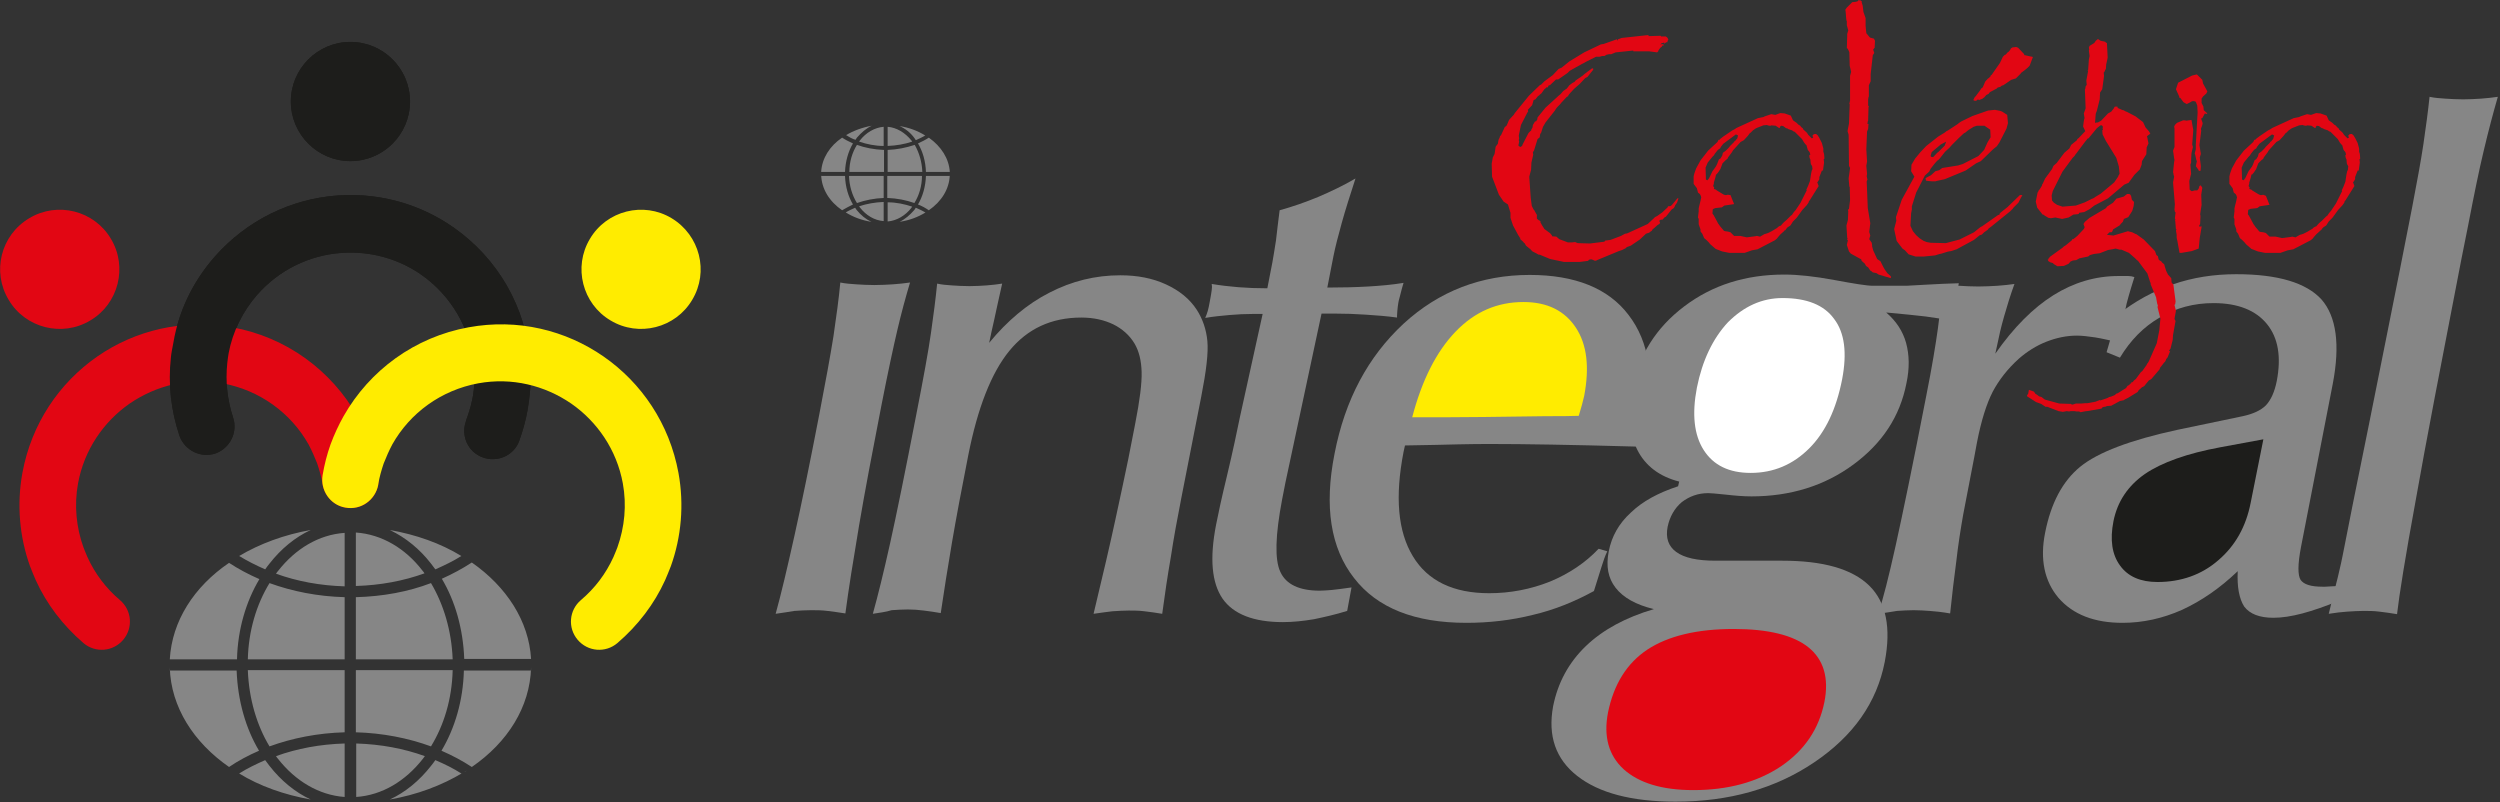
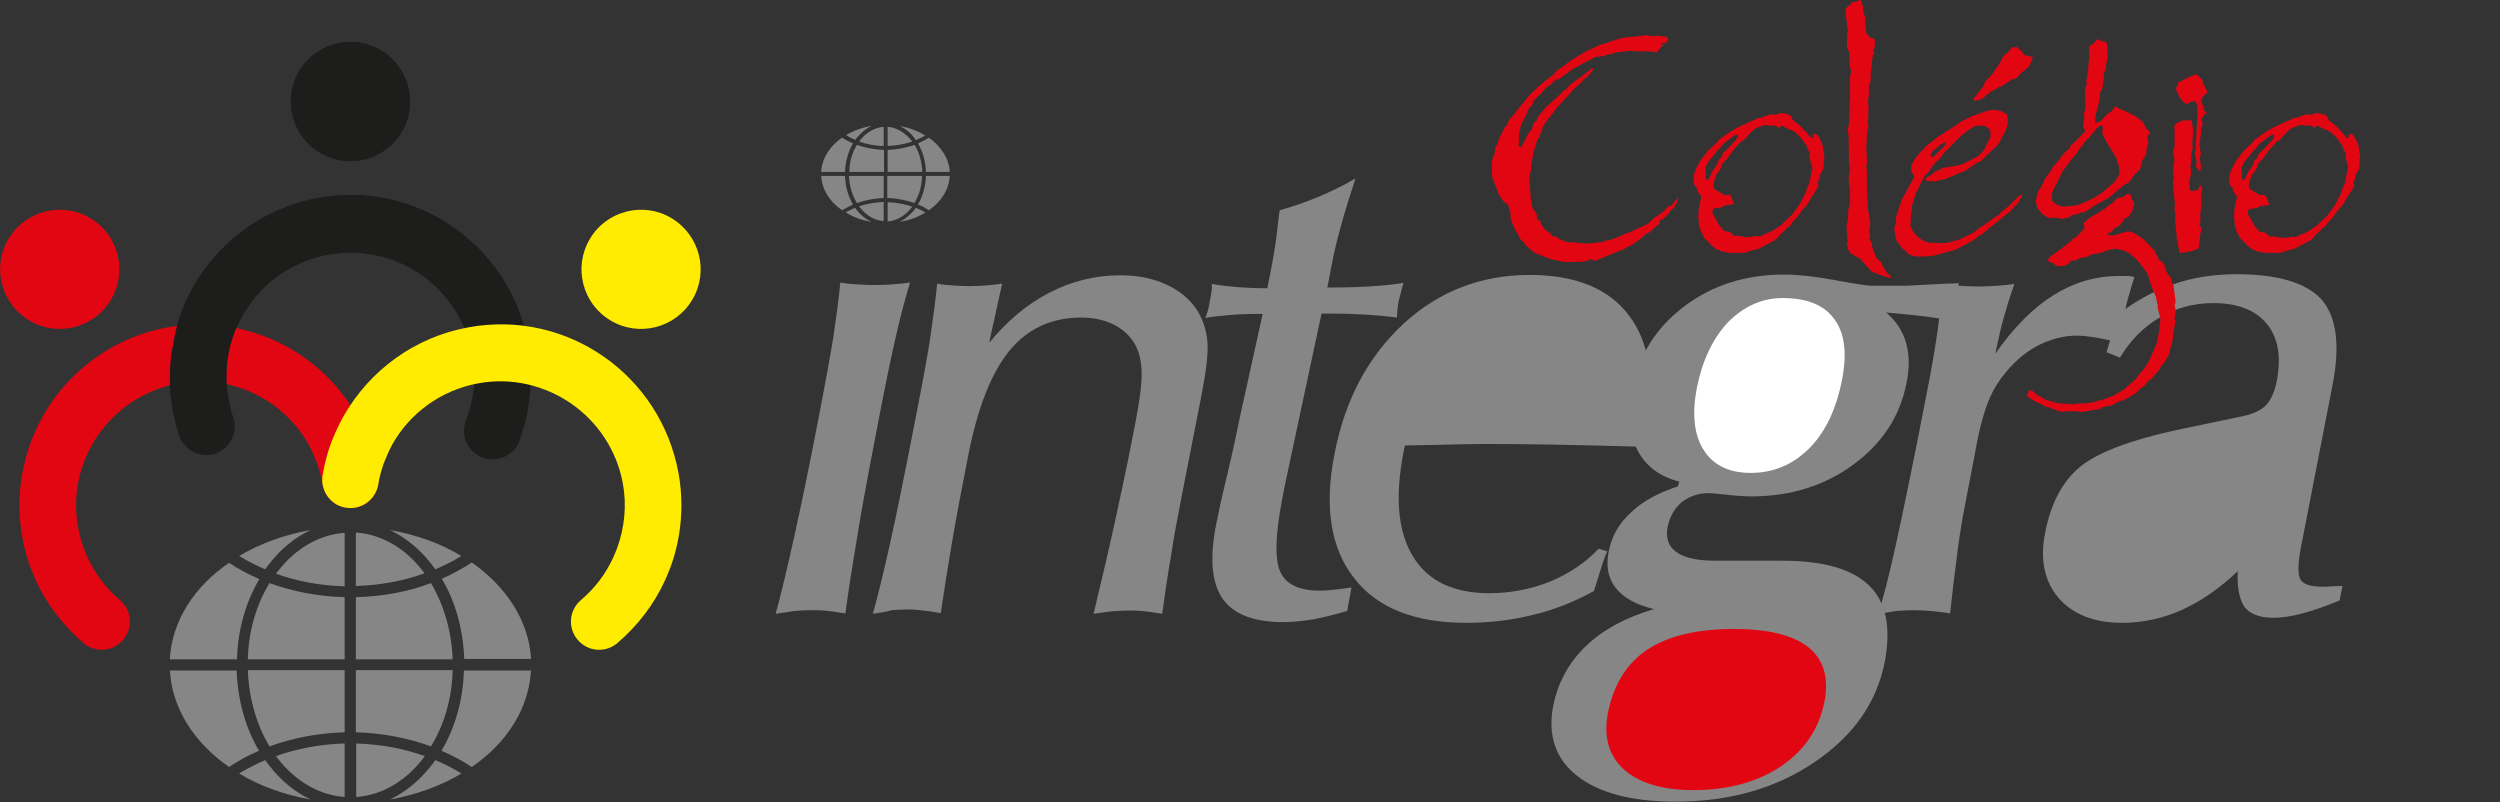
<svg xmlns="http://www.w3.org/2000/svg" width="692" height="222" viewBox="0 0 692 222" fill="none">
  <rect x="0" y="0" width="692" height="222" fill="#333333" stroke="none" />
  <g clip-path="url(#clip0_1_10)">
    <path fill-rule="evenodd" clip-rule="evenodd" d="M237.8 39.2C239.9 39.9 242.2 40.4 244.6 40.4V35.1C242.1 35.3 239.7 36.7 238 38.9C237.9 39 237.9 39.1 237.8 39.2ZM244.6 41.5C242 41.4 239.4 40.9 237.2 40.1C235.9 42.2 235.1 44.8 235.1 47.6H244.7V41.5H244.6ZM245.7 41.5V47.6H255.3C255.2 44.8 254.4 42.2 253.2 40.1C250.8 40.9 248.3 41.4 245.7 41.5ZM245.7 54.8C248.3 54.9 250.9 55.4 253.1 56.2C254.4 54.1 255.2 51.5 255.2 48.7H245.6V54.8H245.7ZM237.2 56.2C239.5 55.4 242 54.9 244.6 54.8V48.7H235C235.1 51.5 235.9 54.1 237.2 56.2ZM244.6 55.9C242.2 56 239.9 56.4 237.8 57.1C237.9 57.2 237.9 57.3 238 57.4C239.7 59.6 242 61 244.6 61.2V55.9ZM252.5 57.2C250.4 56.5 248.1 56 245.7 56V61.3C248.2 61.1 250.6 59.7 252.3 57.5C252.3 57.4 252.4 57.3 252.5 57.2ZM234.2 37.4C236.2 36.2 238.6 35.3 241.3 34.8C239.8 35.5 238.4 36.7 237.2 38.1C237.1 38.3 236.9 38.5 236.8 38.7C235.8 38.4 235 37.9 234.2 37.4ZM227.3 47.6C227.5 43.8 229.7 40.4 233.1 38.1C234 38.7 235 39.2 236.1 39.7C234.8 41.9 234 44.7 233.9 47.6H227.3ZM233.1 58.2C229.6 55.8 227.4 52.3 227.3 48.4C227.3 48.5 227.3 48.6 227.3 48.7H233.9C234 51.7 234.8 54.4 236.1 56.6C235.1 57.1 234.1 57.6 233.1 58.2ZM241.2 61.4C238.6 61 236.2 60.1 234.1 58.8C234.9 58.3 235.8 57.9 236.7 57.5C236.8 57.7 237 57.9 237.1 58.1C238.3 59.6 239.7 60.7 241.2 61.4ZM256.2 58.8C254.1 60.1 251.7 61 249 61.4C250.5 60.7 251.9 59.5 253.1 58.1C253.2 57.9 253.4 57.7 253.5 57.5C254.4 57.9 255.3 58.3 256.1 58.8H256.2ZM262.9 48.4C262.8 52.3 260.6 55.8 257.1 58.2C256.2 57.6 255.2 57 254.1 56.6C255.4 54.4 256.2 51.6 256.3 48.7H262.9C262.9 48.6 262.9 48.5 262.9 48.4ZM257.1 38.1C260.5 40.5 262.7 43.9 262.9 47.6H256.3C256.2 44.6 255.4 41.9 254.1 39.7C255.2 39.2 256.2 38.7 257.1 38.1ZM249 34.9C251.6 35.3 254 36.2 256.1 37.5C255.3 38 254.4 38.4 253.5 38.8C253.4 38.6 253.2 38.4 253.1 38.2C252 36.7 250.6 35.6 249 34.9ZM245.7 35.1V40.4C248.1 40.3 250.4 39.9 252.5 39.2C252.4 39.1 252.4 39 252.3 38.9C250.5 36.7 248.2 35.3 245.7 35.1Z" fill="#868686" />
-     <path d="M644.6 169.9C645.5 166.2 646.3 162.8 647.1 159.8C647.8 156.8 648.3 154.7 648.5 153.5C649.7 147.2 652.1 135.3 655.7 117.6C659.3 99.9 662.1 85.4 664.4 74.1L667.7 57.3C669 50.5 670.1 44.6 670.8 39.9C671.5 35.1 672.1 30.7 672.5 26.8C673.9 27.1 675.3 27.2 676.8 27.3C678.3 27.4 680 27.5 681.8 27.5C683.5 27.5 685.2 27.4 686.8 27.3C688.4 27.2 689.9 27 691.4 26.8C690.1 31.3 688.8 36.2 687.5 41.7C686.2 47.1 684.8 54 683.2 62.3L681.3 71.8C675.8 100.2 671.5 122.4 668.7 138.3C665.8 154.1 664.1 164.7 663.5 170C661.8 169.7 660.2 169.5 658.6 169.3C657.1 169.1 655.6 169.1 654.2 169.1C652.8 169.1 651.3 169.2 649.7 169.3C648.2 169.4 646.5 169.6 644.6 169.9Z" fill="#868686" />
    <path d="M619.4 158.1C614.5 162.8 609.4 166.3 604 168.8C598.6 171.2 593.1 172.4 587.5 172.4C579.7 172.4 573.8 170.1 569.8 165.5C565.9 160.9 564.6 154.8 566.1 147.4C567.7 139.3 570.9 133.2 575.8 129.2C580.7 125.2 589.7 121.8 602.6 119L620.8 115.2C623.6 114.6 625.8 113.6 627.2 112.2C628.6 110.7 629.6 108.5 630.2 105.5C631.5 98.8 630.6 93.5 627.5 89.7C624.4 85.9 619.5 83.9 612.7 83.9C607.3 83.9 602.3 85.2 597.8 87.9C593.3 90.5 589.7 94.2 586.8 99L583.1 97.5L586.1 87.2C590.9 83.4 596 80.6 601.5 78.7C607 76.8 612.8 75.9 619 75.9C630.6 75.9 638.4 78.3 642.6 82.9C646.7 87.6 647.8 95.4 645.7 106.3L636.9 151.5C636 156.2 636 159.2 636.8 160.5C637.7 161.8 639.7 162.4 642.9 162.4C643 162.4 643.2 162.4 643.6 162.4C645.3 162.3 646.9 162.2 648.4 162.2L647.6 166.2C643.8 167.8 640.3 169 637.3 169.8C634.3 170.6 631.6 171 629.3 171C625.5 171 622.8 170 621.2 167.9C619.8 165.7 619.2 162.5 619.4 158.1Z" fill="#868686" />
    <path d="M519.9 169.9C521.2 165.9 522.8 159.7 524.7 151.1C526.6 142.5 529.5 128.6 533.2 109.5C534.8 101.5 535.8 95.3 536.4 91C537 86.6 537.4 82.5 537.6 78.6C539.1 78.9 540.7 79 542.3 79.1C543.9 79.2 545.7 79.3 547.6 79.3C549.5 79.3 551.2 79.2 552.9 79.1C554.6 79 556.1 78.8 557.6 78.6C556.4 81.9 555.5 84.9 554.7 87.7C553.9 90.5 553.3 93.1 552.8 95.6L552.3 97.9C557.4 90.6 562.8 85.2 568.4 81.7C574 78.2 580 76.4 586.4 76.4C587.6 76.4 588.5 76.4 589.1 76.4C589.7 76.4 590.2 76.5 590.8 76.7C590.1 78.9 589.6 80.6 589.2 82C588.8 83.3 588.5 84.6 588.3 85.7C587.9 87.6 587.6 90.5 587.3 94.5V95C584.4 94.3 581.9 93.7 580 93.4C578 93.1 576.3 92.9 574.9 92.9C572 92.9 569.2 93.5 566.4 94.6C563.6 95.7 561.1 97.3 558.8 99.3C555.7 102.1 553.3 105.2 551.6 108.4C549.9 111.7 548.4 116.4 547.2 122.6L546.5 126.4L543.4 142.5C542.7 146.5 542 150.9 541.5 155.4C540.9 160 540.3 164.8 539.8 169.8C537.5 169.4 535.6 169.2 534.1 169.1C532.6 169 531.1 168.9 529.7 168.9C528.2 168.9 526.7 169 525.1 169.1C523.5 169.4 521.8 169.6 519.9 169.9Z" fill="#868686" />
    <path d="M457.8 168.6C452.8 167.4 449.3 165.4 447.2 162.7C445.1 160 444.5 156.7 445.3 152.6C446.1 148.5 448.1 144.9 451.4 141.9C454.6 138.8 459 136.4 464.5 134.6L464.8 133.3C459.3 131.9 455.4 128.9 453.2 124.5C451 120.1 450.5 114.4 451.8 107.7C453.6 98.3 458.4 90.7 466.2 84.8C474 78.9 483.2 76 493.9 76C497.7 76 502.3 76.5 507.7 77.5C513.1 78.5 516.7 79.1 518.4 79.1H527.7C528.1 79.1 529.9 79 533.1 78.8C536.3 78.6 539.3 78.5 542.2 78.4L540.2 88.7C538 88.3 535.6 88 533 87.6C530.3 87.3 526.7 86.9 522.1 86.5C524.9 88.9 526.7 91.7 527.6 94.9C528.5 98.2 528.6 101.9 527.7 106.1C525.9 115.3 521 122.7 513 128.6C505 134.5 495.5 137.4 484.8 137.4C482.6 137.4 480.2 137.2 477.6 136.9C474.9 136.6 473.3 136.5 472.8 136.5C470 136.5 467.6 137.4 465.5 139C463.5 140.7 462.2 143 461.6 145.8C461 148.9 461.8 151.2 464 152.8C466.2 154.4 469.8 155.2 474.8 155.2H493.3C504.7 155.2 512.7 157.5 517.4 162.1C522.1 166.7 523.5 173.8 521.7 183.2C519.5 194.5 513 203.7 502.2 211C491.4 218.3 478.6 221.9 463.8 221.9C451.7 221.9 442.6 219.5 436.6 214.8C430.6 210.1 428.4 203.7 429.9 195.5C431.2 189 434.2 183.4 439 178.8C443.7 174.3 450 170.9 457.8 168.6Z" fill="#868686" />
    <path d="M445.1 197.2C443.8 203.9 445.3 209.1 449.4 212.9C453.6 216.7 460 218.7 468.7 218.7C478.3 218.7 486.4 216.5 493 212.1C499.6 207.6 503.5 201.7 505 194.3C506.3 187.7 504.8 182.6 500.6 179.2C496.4 175.8 489.4 174.1 479.9 174.1C469.8 174.1 461.8 176 456 179.8C450.3 183.6 446.7 189.4 445.1 197.2Z" fill="#E20613" />
    <path d="M388.9 123.3L388.5 125.1C386.1 137.5 386.9 147.1 391.1 154C395.2 160.8 402.3 164.2 412.2 164.2C418.1 164.2 423.7 163.1 429 161C434.3 158.8 438.8 155.8 442.5 151.9L444.9 152.6C444.3 153.8 443.8 155.3 443.3 156.9C442.8 158.5 442.1 160.8 441.2 163.6C435.9 166.5 430.3 168.8 424.3 170.2C418.3 171.7 412.2 172.4 405.9 172.4C391.6 172.4 381.2 168.3 374.8 160C368.3 151.7 366.5 140.2 369.4 125.6C372.3 110.6 378.7 98.7 388.5 89.6C398.3 80.6 410 76.1 423.4 76.1C436 76.1 445.2 79.8 450.8 87.2C456.5 94.6 458.1 104.8 455.5 117.9C455.2 119.5 454.9 120.6 454.8 121.4C454.6 122.2 454.4 122.9 454.2 123.6H452.4C434.6 123.1 421.6 122.9 413.2 122.9C410.2 122.9 407 122.9 403.5 123C400 123.1 395.2 123.2 388.9 123.3Z" fill="#868686" />
-     <path d="M390.9 115.5H400.1C405.1 115.5 414.3 115.4 427.9 115.2C431.8 115.2 434.8 115.2 437 115.1C437.3 114 437.6 113 437.9 112C438.1 111.1 438.3 110.3 438.5 109.6C440 101.7 439.3 95.4 436.2 90.7C433.1 86 428.3 83.6 421.7 83.6C414.4 83.6 408.2 86.3 402.9 91.8C397.6 97.3 393.6 105.2 390.9 115.5Z" fill="#FFEC00" />
    <path d="M349.5 86.9H346.8C344.7 86.9 342.5 87 340.3 87.2C338.1 87.4 335.9 87.6 333.6 88C333.9 87.4 334.1 86.7 334.3 86.1C334.5 85.4 334.7 84.5 334.9 83.3C335.2 81.9 335.3 80.9 335.4 80.3C335.5 79.7 335.5 79.1 335.4 78.6C337.8 79 340.3 79.3 342.8 79.5C345.3 79.7 348 79.8 350.8 79.8L352.2 72.6C352.5 71 352.8 69 353.2 66.5C353.5 64 353.8 61.2 354.2 58.2C357.8 57.2 361.3 56 364.9 54.5C368.4 53 371.8 51.4 375.2 49.4C373.7 54 372.4 58.1 371.4 61.7C370.4 65.3 369.6 68.4 369.1 70.9L367.4 79.6C371.5 79.6 375.3 79.5 378.8 79.3C382.2 79.1 385.5 78.8 388.5 78.3C388.1 79.5 387.9 80.5 387.7 81.2C387.5 81.9 387.4 82.5 387.2 83.1C387 84 386.8 85.4 386.7 87.3C386.7 87.6 386.7 87.8 386.7 87.9C383.9 87.5 381 87.3 378.1 87.1C375.2 86.9 372.3 86.8 369.3 86.8H365.8L355.8 133.6L354.9 138.2C353 148.2 352.8 154.9 354.4 158.3C356 161.8 359.7 163.5 365.3 163.5C366.3 163.5 367.4 163.4 368.7 163.3C370 163.2 371.8 162.9 374.1 162.6L372.9 169.1C369.7 170.1 366.6 170.8 363.7 171.4C360.7 171.9 357.9 172.2 355.1 172.2C347 172.2 341.4 170 338.4 165.7C335.4 161.3 334.8 154.6 336.6 145.3C337.1 142.7 338.1 138 339.7 131.4C341.3 124.7 342.4 119.4 343.2 115.5L349.5 86.9Z" fill="#868686" />
    <path d="M241.6 169.9C243 164.9 244.6 158.4 246.4 150.3C248.2 142.2 250.6 130.4 253.6 114.9C255.6 104.7 257 97.1 257.7 92.1C258.4 87.2 259 82.6 259.4 78.5C260.7 78.8 262 78.9 263.5 79C265 79.1 266.6 79.2 268.4 79.2C270 79.2 271.6 79.1 273.1 79C274.6 78.9 276.1 78.7 277.4 78.5C276.4 82.9 275.7 86.2 275.2 88.5C274.7 90.7 274.2 92.9 273.8 94.9C278.8 88.8 284.4 84.1 290.5 81C296.7 77.8 303.2 76.2 310.1 76.2C314.8 76.2 319 77 322.7 78.7C326.4 80.4 329.3 82.7 331.3 85.8C332.9 88.3 333.9 91.2 334.2 94.4C334.5 97.6 333.9 102.7 332.5 109.8L327 137.8C325.9 143.4 324.9 148.8 324.1 154.1C323.2 159.3 322.4 164.6 321.7 169.9C320 169.6 318.4 169.4 316.8 169.2C315.3 169 313.8 169 312.4 169C311 169 309.5 169.1 307.9 169.2C306.4 169.4 304.6 169.6 302.7 169.9C305.3 159.1 307.3 150.5 308.7 144C310.1 137.6 311.3 131.9 312.3 127.1L314.2 117.4C315.5 110.8 316.1 106 316 102.9C315.9 99.8 315.3 97.3 314.1 95.2C312.7 92.8 310.6 91 308.2 89.8C305.7 88.6 302.8 87.9 299.3 87.9C291 87.9 284.4 91 279.4 97.1C274.4 103.2 270.6 112.9 268 126.1C266.2 135.2 264.7 143.2 263.5 150.2C262.3 157.2 261.3 163.7 260.4 169.7C258.8 169.4 257.2 169.2 255.7 169C254.2 168.8 252.7 168.7 251.3 168.7C249.8 168.7 248.3 168.8 246.8 168.9C245.2 169.4 243.5 169.6 241.6 169.9Z" fill="#868686" />
    <path d="M214.7 169.9C216.2 164.5 217.9 157.3 219.9 148.3C221.9 139.3 224.2 128.1 226.8 114.6C228.5 105.8 229.8 98.7 230.7 93.1C231.5 87.6 232.2 82.6 232.6 78.2C234 78.5 235.5 78.6 237 78.7C238.5 78.8 240.2 78.9 242 78.9C243.8 78.9 245.5 78.8 247.2 78.7C248.8 78.6 250.4 78.4 251.9 78.2C250.7 82.2 249.5 86.6 248.4 91.3C247.3 96 245.8 102.9 244 112.1C241.5 124.9 239.4 136 237.8 145.4C236.2 154.9 234.9 163 234 169.8C232.2 169.5 230.6 169.3 229 169.1C227.5 168.9 225.9 168.9 224.5 168.9C223 168.9 221.5 169 219.9 169.1C218.3 169.4 216.6 169.6 214.7 169.9Z" fill="#868686" />
-     <path d="M626.5 121.6L614.6 123.8C605.4 125.5 598.4 128 593.7 131.2C589 134.5 586.1 138.8 585 144.3C584 149.4 584.6 153.5 586.8 156.5C589 159.6 592.5 161.1 597.2 161.1C603.7 161.1 609.4 159.1 614 155.1C618.7 151.1 621.7 145.8 623 139.1L626.5 121.6Z" fill="#1D1D1B" />
    <path d="M469.7 107.3C468.3 114.6 468.9 120.4 471.6 124.6C474.3 128.8 478.6 130.9 484.6 130.9C490.9 130.9 496.3 128.6 500.8 124.1C505.3 119.6 508.3 113.2 509.9 105C511.3 97.7 510.6 92.1 507.7 88.3C504.9 84.4 500.1 82.5 493.4 82.5C487.7 82.5 482.7 84.8 478.3 89.2C474.1 93.7 471.2 99.8 469.7 107.3Z" fill="white" />
    <path d="M143.7 122.1C142.2 126.1 137.7 128.1 133.6 126.6C129.5 125.1 127.5 120.6 129 116.5V116.4C129.7 114.5 130.3 112.6 130.7 110.7C131.1 108.8 131.3 106.8 131.3 104.9C131.5 94.9 127.3 85.1 119.5 78.3C112.4 72.1 103.4 69.4 94.6 70C85.8 70.6 77.3 74.6 71.1 81.7C67.1 86.3 64.4 91.9 63.3 97.7C63.2 98.4 63 99.4 62.9 100.6C62.4 105.6 62.9 110.6 64.5 115.5C65.9 119.6 63.7 124 59.7 125.5C55.6 126.9 51.2 124.7 49.7 120.7C47.3 113.6 46.5 106.2 47.3 99C47.4 97.8 47.7 96.4 48 94.8C49.5 86 53.4 78 59.3 71.2C68.4 60.8 80.8 55 93.5 54.1C106.3 53.2 119.4 57.2 129.8 66.3C141.2 76.2 147.3 90.6 146.9 105.2C146.8 108 146.5 110.9 146 113.7C145.5 116.5 144.7 119.3 143.7 122.1Z" fill="#1D1D1B" />
    <path fill-rule="evenodd" clip-rule="evenodd" d="M97 11.6C106.1 11.6 113.5 19 113.5 28.1C113.5 37.2 106.1 44.6 97 44.6C87.9 44.6 80.5 37.2 80.5 28.1C80.5 19 87.9 11.6 97 11.6Z" fill="#1D1D1B" />
    <path d="M104.7 131.5C105.4 135.7 102.6 139.8 98.4 140.5C94.1 141.3 90.1 138.4 89.3 134.2V134.1C89 132.1 88.4 130.1 87.8 128.3C87.1 126.5 86.3 124.7 85.4 123C80.5 114.3 71.9 108 61.6 106.1C52.3 104.4 43.2 106.7 35.9 111.7C28.7 116.7 23.3 124.5 21.6 133.8C20.5 139.8 21.1 146 23.1 151.5C23.4 152.2 23.7 153.1 24.2 154.2C26.3 158.8 29.3 162.8 33.2 166.1C36.5 168.9 36.9 173.8 34.1 177.1C31.3 180.4 26.4 180.8 23.1 178C17.4 173.1 12.9 167.2 9.9 160.6C9.4 159.5 8.9 158.2 8.3 156.7C5.4 148.6 4.6 139.7 6.2 130.9C8.7 117.3 16.4 106 26.9 98.7C37.4 91.4 50.7 88.2 64.3 90.6C79.2 93.3 91.7 102.5 98.9 115.2C100.3 117.7 101.5 120.3 102.5 123C103.5 125.8 104.2 128.6 104.7 131.5Z" fill="#E20613" />
    <path fill-rule="evenodd" clip-rule="evenodd" d="M8.1 60.4C15.9 55.7 26.1 58.3 30.7 66.1C35.4 73.9 32.8 84.1 25 88.7C17.2 93.4 7 90.8 2.4 83C-2.3 75.2 0.2 65.1 8.1 60.4Z" fill="#E20613" />
    <path fill-rule="evenodd" clip-rule="evenodd" d="M76.4 158.8C82.2 160.9 88.6 162.1 95.4 162.3V147.5C88.2 148 81.8 151.9 77 158C76.8 158.2 76.6 158.5 76.4 158.8ZM95.4 165.3C88 165.1 80.9 163.7 74.6 161.4C71 167.3 68.8 174.5 68.6 182.5H95.4V165.3ZM98.5 165.3V182.5H125.3C125 174.6 122.8 167.3 119.3 161.4C113 163.8 106 165.1 98.5 165.3ZM98.5 202.7C105.9 202.9 113 204.3 119.3 206.6C122.9 200.7 125.1 193.5 125.3 185.5H98.5V202.7ZM74.6 206.6C80.9 204.3 88 202.9 95.4 202.7V185.5H68.6C68.9 193.5 71.1 200.8 74.6 206.6ZM95.4 205.8C88.6 206 82.2 207.2 76.4 209.3C76.6 209.6 76.8 209.9 77 210.1C81.8 216.2 88.3 220.1 95.4 220.6V205.8ZM117.6 209.3C111.8 207.2 105.4 206 98.6 205.8V220.6C105.8 220.1 112.2 216.2 117 210.1C117.2 209.8 117.4 209.6 117.6 209.3ZM66.2 153.9C71.9 150.5 78.7 148 86 146.7C81.7 148.7 77.8 151.9 74.6 156C74.2 156.5 73.8 157 73.4 157.6C70.9 156.5 68.5 155.3 66.2 153.9ZM47 182.5C47.6 171.9 53.7 162.4 63.4 155.8C66 157.5 68.8 159 71.8 160.3C68.1 166.5 65.8 174.2 65.6 182.5H47ZM47 183.2C47 182.9 47 182.7 47 182.4C47 182.7 47 183 47 183.2ZM63.4 212.3C53.6 205.5 47.3 195.7 47 184.8C47 185.1 47 185.3 47 185.6H65.5C65.8 193.9 68 201.6 71.7 207.8C68.7 209.1 65.9 210.6 63.4 212.3ZM86 221.3C78.7 220 71.9 217.6 66.2 214.1C68.4 212.7 70.9 211.5 73.4 210.4C73.8 210.9 74.2 211.5 74.6 212C77.8 216.1 81.7 219.3 86 221.3ZM128.1 213.9C122.3 217.4 115.4 220 107.9 221.3C112.2 219.3 116.1 216.1 119.3 212C119.7 211.5 120.1 211 120.5 210.4C123.1 211.5 125.5 212.7 127.7 214.1L128.1 213.9ZM129.2 213.3C129 213.4 128.8 213.6 128.5 213.7C128.7 213.6 128.9 213.4 129.2 213.3ZM147 184.8C146.7 195.7 140.5 205.5 130.6 212.3C128 210.6 125.2 209.1 122.2 207.8C125.9 201.6 128.2 193.9 128.4 185.6H147C147 185.3 147 185.1 147 184.8ZM147 182.5C147 182.8 147 183 147 183.3C147 183 147 182.7 147 182.5ZM130.6 155.7C140.2 162.4 146.4 171.9 147 182.4H128.5C128.2 174.1 126 166.4 122.3 160.2C125.2 158.9 128 157.4 130.6 155.7ZM107.9 146.7C115.2 148 122 150.4 127.7 153.9C125.5 155.3 123 156.5 120.5 157.6C120.1 157.1 119.7 156.5 119.3 156C116.2 152 112.3 148.8 107.9 146.7ZM98.5 147.4V162.2C105.3 162 111.7 160.8 117.5 158.7C117.3 158.4 117.1 158.1 116.9 157.9C112.2 151.8 105.7 147.9 98.5 147.4Z" fill="#868686" />
    <path d="M143.7 122.1C142.2 126.1 137.7 128.1 133.6 126.6C129.5 125.1 127.5 120.6 129 116.5V116.4C129.7 114.5 130.3 112.6 130.7 110.7C131.1 108.8 131.3 106.8 131.3 104.9C131.5 94.9 127.3 85.1 119.5 78.3C112.4 72.1 103.4 69.4 94.6 70C85.8 70.6 77.3 74.6 71.1 81.7C67.1 86.3 64.4 91.9 63.3 97.7C63.2 98.4 63 99.4 62.9 100.6C62.4 105.6 62.9 110.6 64.5 115.5C65.9 119.6 63.7 124 59.7 125.5C55.6 126.9 51.2 124.7 49.7 120.7C47.3 113.6 46.5 106.2 47.3 99C47.4 97.8 47.7 96.4 48 94.8C49.5 86 53.4 78 59.3 71.2C68.4 60.8 80.8 55 93.5 54.1C106.3 53.2 119.4 57.2 129.8 66.3C141.2 76.2 147.3 90.6 146.9 105.2C146.8 108 146.5 110.9 146 113.7C145.5 116.5 144.7 119.3 143.7 122.1Z" fill="#1D1D1B" />
    <path fill-rule="evenodd" clip-rule="evenodd" d="M97 11.6C106.1 11.6 113.5 19 113.5 28.1C113.5 37.2 106.1 44.6 97 44.6C87.9 44.6 80.5 37.2 80.5 28.1C80.5 19 87.9 11.6 97 11.6Z" fill="#1D1D1B" />
    <path d="M89.3 131.5C88.6 135.7 91.4 139.8 95.6 140.5C99.9 141.3 103.9 138.4 104.7 134.2V134.1C105 132.1 105.6 130.1 106.2 128.3C106.9 126.5 107.7 124.7 108.6 123C113.5 114.3 122.1 108 132.4 106.1C141.7 104.4 150.8 106.7 158.1 111.7C165.3 116.7 170.7 124.5 172.4 133.8C173.5 139.8 172.9 145.9 170.9 151.5C170.6 152.2 170.3 153.1 169.8 154.2C167.7 158.8 164.7 162.8 160.8 166.1C157.5 168.9 157.1 173.8 159.9 177.1C162.7 180.4 167.6 180.8 170.9 178C176.6 173.1 181.1 167.2 184.1 160.6C184.6 159.5 185.1 158.2 185.7 156.7C188.6 148.6 189.4 139.7 187.8 130.9C185.3 117.3 177.6 106 167.1 98.7C156.6 91.4 143.3 88.1 129.7 90.6C114.8 93.3 102.3 102.5 95.1 115.2C93.7 117.7 92.5 120.3 91.5 123C90.5 125.8 89.8 128.6 89.3 131.5Z" fill="#FFEC00" />
    <path fill-rule="evenodd" clip-rule="evenodd" d="M185.9 60.4C178.1 55.7 167.9 58.3 163.3 66.1C158.6 73.9 161.2 84.1 169 88.7C176.8 93.4 187 90.8 191.6 83C196.3 75.2 193.7 65.1 185.9 60.4Z" fill="#FFEC00" />
    <path d="M652.6 47.2L651.9 49V49.6L651.6 50.1L651.4 50.4H651.3L651.7 51.5L649.2 55.5L649 55.7L648.9 56.1L648.4 56.8L647.2 58.1L645.9 59.9L645.6 60.3L644.6 61.3L643.9 62.4L643 63L642.4 63.8H642.2L642.1 64L641.1 64.9L640.4 65.7L640.2 66L639.6 66.5L634.8 69L633.2 69.3L631.2 70H627L625 69.6L623.2 68.9L621.7 67.6L621.3 67.1L620.6 66.4L620 65.9L619.5 64.7L619.1 64.2L619 64V63.5L618.5 62.1V60.6L618.3 60.2L618.5 58.5V57.7L618.6 57.2L619 55.6L619.2 54.6L619 54L618.8 53.7L618.3 53.3L618 52.1L617.1 50.9V48.8L617.3 48L617.4 47.7L617.8 46.6L619 44.4L621.1 41.7L623.7 39.3L624 38.7H624.3L624.4 38.5L625.3 37.8L627.8 36.1L628.4 35.8L629 35.4L634.9 32.7L636.4 32.4L636.8 32.2L637.7 31.9L638.6 31.6L639.7 31.8L641.1 31.3L642.3 31.4L644 32L644.6 33.3L645.6 34L646.1 34.5L646.6 34.8L646.9 35.2L647.3 35.5L647.5 35.9L648.2 36.5L648.5 36.8L648.8 37.3L649.8 38.3L650.2 38.1L650 37.6L650.1 37.4L650.3 37.2L650.6 37.1H651L651.4 37.4L651.9 38.2L652.6 39.6L653 41.1V42L653.2 42.6L653.3 43.9L653.1 44.1L653.2 45L652.9 47.2H652.6ZM649.2 42.9L649.4 42.8L649.2 42.1L648.7 41.5L648.3 40.1H648.2L647.7 39.5L647.1 38.5L645.1 36.5L644.6 36.3L644.4 36.1L643.2 35.7L643 35.5H642.7L641.9 34.9L641.3 34.8L641 35.1V35.4H640.7L639.8 34.8L638.6 34.7L638.4 34.8H638.1L637.6 34.7L637.4 34.6L636.4 34.7L634.6 35.4L634.2 35.6L633.8 35.9L633.6 36L633.5 36.1L632.8 36.8H632.7L632.1 37.6L631 38.8L630.1 39.3L628.1 41.5L627.8 41.9V42L626.6 43.6L626.5 43.9L626.3 44.1L626.1 44.2L625.1 45.2L624.5 46.8L623.9 47.7L623.4 48.3H623.2L623 49.2L622.6 50.5V50.8L622.4 51.5L622.7 51.9L622.6 52.3L623.2 52.5L623.4 52.7L625.2 53.8L625.7 54H625.8H626.1L626.4 53.9L627.2 54.2L628.2 56.7L625.5 57.1L624.8 57.6L623 57.8L622.3 58.1L622.2 59.3L622.5 59.7L623 60.6L623.8 62.1L624.1 62.5L624.3 62.8L625.4 64.1L625.7 64.2L626.5 64.3L627.2 64.5L628.2 65.5H629.9L631.7 65.9L634 65.6L634.5 65.5L635.4 65.7L636.6 65L637 64.9L637.6 64.7L638.2 64.4L638.6 64.2L639.1 63.9L640.1 63.3L640.4 63L640.9 62.7H641.1L641.7 62L642 61.7L642.7 61.1L643.3 60.5L643.9 59.9L644.2 59.7L644.6 59.1L645 58.6L645.2 58.4L646.6 56.3L648.3 52.9L648.2 52.7L648.7 51.6L649.2 50.3L649.5 48.3L649.7 47.4L649.9 47L650 46L649.7 45.5L649.6 45.2L649.5 44.1L649.3 43.7L649.2 43.1V42.9ZM629.4 37.8L629.5 37.5L628.9 37.2L625.4 39.8L624.7 40.7L624.6 41L623.9 41.5L623.1 42.5L622.8 43L622.6 43.2L622.4 43.4L621.1 45L620.5 46.4L620.6 49.7L621 49.9L621.3 49.6L621.2 49.5H621.4L622.4 47.4L622.7 47L623.2 46.3L623.3 46.2L623.6 45.6L624.1 44.3L624.5 44.1L625 43.3L625.2 42.5L626 41.9L626.2 41.7L626.8 41.1L627.2 40.6L628.3 39.5L628.4 39.3L628.8 39L628.9 38.8L629.2 38.5L629.4 37.8ZM610 30.5L611 31.4L610.6 31.6L610.5 31.4H610.3L609.6 32.7H609.4L609.3 32.9L609.4 33.2L609.7 34.1L609.6 34.6L609.2 35.7L609.3 36.1L609.2 37L608.8 40.2L609.2 42.6L608.9 43.6L609.2 46L609.1 47.3H608.9H608.6V47.1L607.8 46L608.1 44.6L607.9 44.2V44.1L607.6 42.7L607.5 42.5L607.6 42.1L607.8 41.3V40L608.3 31.1L608.2 29.2L608 28.7L607.9 28.4L607.7 28.1L607.3 28H606.9L606.6 28.1L606.3 28.3L605.3 28.8L604.4 28.3L603.8 27.5L603.5 27.1L603.2 27V26.7L602.3 24.7L602.9 22.9L606.8 20.9L608.1 20.6L609.6 22.1L609.8 23.1L611 25.3L610.7 25.9L609.8 26.7L609.4 27.3V28.5L609.9 29.5L610 30.5ZM609.3 62.6L609.4 62.8L608.9 65.8L608.6 68.8L606.7 69.5L603.8 70H603.5H603.3L603.2 69.5L602.7 66.7L602.5 65.8V65.6V65L602.3 63.8L602.5 63.5H602.3L602.1 61.1L602 60.9L602.2 60.7L602 60.5L602.2 58.8L602 58.6L601.9 58L602 56.5L601.5 50.5L601.8 48.9L601.6 48.2V47.9L601.5 47.7L601.8 44.8L601.9 44.3L601.8 43.8L601.5 41.7L601.9 40.7V35.5L601.8 35.1L602 34.6L602.6 34L604.3 33.3H604.5H604.7L605.2 33.4L606.6 33.2L607.1 36L606.8 40L607 40.7L606.6 42.4L606.5 44.3V45L606.3 45.6L606.5 48.1L606 50.1L606.1 52.5L606.6 52.9H606.8L607.5 52.7H608.2L608.6 52.2L608.8 51.5L609.1 51.3L609.3 51.5L609.6 52L609.3 53.9L609.4 56.7L609 59.3L609.1 59.8L609 62L608.7 62.5L608.9 62.8L609.3 62.6ZM602.1 84.2L601.9 84.4L602.3 86L602 87.7L601.9 88.3L602.1 88.7L602.2 88.8L601.5 92.7L601.4 94.1L600.8 96.5L600.4 97L600.5 97.2H600.7L600 98.9L599.6 99.4L599.5 99.7L599.3 100.1L599 100.4L598.3 101.3L597.9 101.8L597.8 102.2L595.5 104.9L595.2 105.1L594.8 105.3L593.9 106.4L593.5 106.9L592.9 107.2L592 108L591.7 108.5L589.1 110.1L588.1 110.6L587.8 110.8L586.8 111L584.4 112.3L583.2 112.4L582.7 112.6H582.4L581.9 112.8L581.7 113.1L577.7 113.8H577.5L576.9 113.9L575.9 114.1L575.5 113.9H574.8L574.2 113.8H573.2L572.7 113.9L572.1 113.8L571 114L569.8 113.8L566.7 112.6H566.2L565 111.8L563.6 111.3L561.1 109.7V109.4L561.4 109L561.6 107.9L563 108.4L563.4 109L563.9 109.3L564.4 109.7L565.1 109.9L566 110.6L570 111.7L573.2 111.8L573.3 111.9L573.7 112L574.6 111.7H574.9H575.4H575.6H576.1L577.2 111.6H577.7H577.8L578.4 111.5L580 111.2L581.3 110.7L581.4 110.9L581.5 110.8L581.8 110.7L583 110.3L583.5 110.1L583.8 109.9L584.3 109.8L585.3 109.4L585.9 108.9H586.1L588.5 107.4L588.9 106.8L589.3 106.6L589.7 106.2L590 106L589.9 105.8H590.3L590.7 105.3L591.2 104.9L592.6 103L593 102.7L593.2 102.4L594.2 101L594.3 100.7L594.5 100.5L594.8 100L597 95L597.7 91.4L598 88.2L597.2 85L597.3 84.6L597.1 84L596.8 82.3L595.3 78.7V78.4L595.1 77.9L594.4 75.7L591.8 72.2L591.5 72L590.9 71.4L589.3 70L587.2 69.1H586.7L585.6 68.8L584.7 69L583.5 69.2L581.2 70.1L579.6 70.3L578.5 70.6L578 71L575.6 71.5L574.7 72L573.8 72.1L573.1 72.4L572.6 73L571.3 73.6L569.5 73.7L568.5 73.1L568.2 72.8L567.5 72.6L567.2 72.4L567 72.3L566.8 71.8H567V71.6L567.2 71.4L567.4 71.1L571 68.5L571.3 68.2L571.8 67.9L573.5 66.5L573.6 66.2H573.9L574.4 65.8L575 65.3L575.1 65.2L576.7 63.5L576.9 63.2L577 63V62.8L576.7 62L577.1 61.4L578.4 60.3L582.8 57.7L583.1 57.4L583.2 57.2L584.9 56.1L585.8 55L587.9 54.4L588.5 53.9L588.8 53.7H589.1H589.4L589.7 53.9L589.9 54.3L590.1 55.3L590.7 55.9L590.6 57L590.2 58.4L589.1 60.1L587.9 60.6L587.6 61.4L587.1 61.9L586.7 62.4L584.9 63.5L584.8 63.8L584.6 64.2L584.4 64.3H583.9L583.2 65L585 65.2L589 64L590.2 64.3L591.2 64.8L591.5 64.9L591.6 65L593.4 66.3L596.5 69.5L596.9 70.6L597.3 70.9L597.5 71.8L597.8 72.1L598.2 72.3L598.5 72.7L599 73.1L599.1 73.3L599.2 73.7L599.6 75L600.1 76L601 77L601.1 78.2L601.2 78.3L601.6 78.8L602.2 83.4L602.1 84.2ZM594.3 37.7L594.7 39.7L594.2 40.8L594.1 42.7L592.9 44.6L592.8 45.6L592.3 46.9L590.8 48.4L589.2 50.6L588 51.1L583.5 54.9L579.7 56.9L578.4 57.9L576.9 58.7L575.5 58.9L575.4 59.2L575 59.3L573.9 59.4L572.6 60.2L570.8 60.6L568.9 60.2L567.7 60.4L567 60.3L566 59.7L565.6 59.4H565.4L563.9 57.5L563.5 55.8L564 53.3L564.2 53L564.3 52.7L564.6 52.4L565.2 51.4L565.3 51L565.4 50.9L566.1 49.4L568 46.8L568.4 45.9L569.3 45.1L571.4 42.3L572.8 41.1L573.3 40.1L574.9 38.8L575 38.5L575.4 38.2L577.2 36.3L576.6 35L576.8 33.5L576.9 33L577 32.7L576.8 31.4L577.3 30L577.1 24.8L577.2 24.6L577.3 23.9L577.6 23.5L577.5 22.3L578 19.6L577.8 19.4H578L578.2 16.5L578.4 15.5L578.2 14L578.3 13.7L578.2 13.2L578.4 12.7L579.7 11.9L580.1 11.3L580.7 10.8L581.5 11.3L582.5 11.5L582.8 11.6L582.9 11.8L583.2 11.9L583.4 16L583 17.8L582.9 19.1L582.7 19.4L582.5 19.9L582.3 20.1L582.4 21L581.9 24.7L581.3 25.6L581.2 27.5L580.4 30.7L580.2 31.2L580.1 31.5L579.9 34L580.4 33.9H580.7L581.6 33.4L583.5 31.4L584.4 30.9L585.1 30L585.3 29.6L585.5 29.5H585.8H586.1L586.2 29.9L587.6 30.5H587.8L588.3 30.8L588.8 31L591.1 32.2L593.2 33.8L593.9 35.3L594.8 36.3L595.1 36.8L595.2 37L594.3 37.7ZM586.7 48.1L586.5 46.1L585.8 43.7L582.9 39L582 37.2L581.9 36H582.1L582 35.5L582.1 35.1L581.8 34.7H581.4L580.4 35.5L578.1 38.3H577.9L577.1 39.3L574.7 42.5L574.6 42.6L574.2 43.2L573.7 43.7L570.9 47.5L568.2 52.9L567.9 54.1L568 55.5L568.5 56.1L569.4 56.7L570.9 57.2L574.6 56.9L577.1 56L578.9 55.1L579.6 54.8L580 54.5L581.5 53.6L585.2 50.5L586.3 48.9L586.4 48.6L586.7 48.1ZM562.5 15.7L562.7 15.8L561.8 18.2L561.2 18.8L560.6 19.3L560.2 19.6L559.4 20.2L559.3 20.4L558 21.7L556.7 22.1L555.1 23.2L554.5 23.6L554.1 23.7L553.6 24.1H553.4L553.1 24.2H553L552.7 24.5L551.2 25.3L550.8 25.5L550.5 25.9L550.4 26L549.8 26.3L549.3 26.9L548.9 27.2L548.8 27.3L547.8 27.7L547.5 27.5L547 27.9H546.8H546.6L546.2 27.7L546.3 27.5L546.6 26.9L546.7 26.8L546.9 26.6L548.1 25L548.4 24.5L548.8 24.2L548.9 24L549.5 22.6L550.2 21.8L550.5 21.6L551 21.1V20.9L551.3 20.7L553.6 17.4L554.4 15.7L554.9 15.2L555.2 15.1L555.7 14.5L555.9 14.4L556.2 14.1L556.6 13.5V13.4L557.1 13.1H557.3L558.1 13L558.3 13.1L558.6 13.2L560.3 15V15.2L560.4 15.3H560.6L561.9 15.6L562.5 15.7ZM559.1 54H559.8L559.3 54.9L559.1 55.3L558.7 56.1L557.3 57.5L557.2 57.7L556.4 58.5L551.2 62.7L550.5 63.2L550.2 63.6L549.2 64.3L548.9 64.6L548.6 64.9L548.4 65L548 65.1L546.4 66.4L541.6 69L540.1 69.5L539.4 69.6L539 69.7L537.4 70.2L536.9 70.3L535.6 70.7L532.6 71H530.2L528.3 70.4L527.3 69.3L526.6 68.8L525 66.7L524.3 63.4L524.9 61.1L524.8 60.1L526.4 55.3L529.9 48.9L529 47.4L529.1 45.6L530.1 43.9L531.5 42.2L533.2 40.4L536.5 37.8L538.3 36.7L538.8 36.3L539.2 36.1L541.8 34.4L542.3 34L542.9 33.6L546 32.1L550.3 30.6L552.2 30.4L553.7 30.7L554.2 30.9L555.6 31.8L555.8 34.1L555.4 35.6L553.4 39.5L552.7 40.5L552.2 40.9L551.6 41.4L548.3 44.6L547 45.2L544.1 47.2L538.3 49.6L536 50.1L535.7 50.2H535.4H534.9L533.7 50.1L533.1 50L533 49.3L534.5 48.5L535.7 47.4L536.8 47.1L537.6 46.5L542 45.8L543.3 45.4L547.6 43.2L549.2 41.5L550.2 39.3L551 38L550.9 35.9L549.3 34.8H547.2L546.3 35.1L545 35.9L544.6 36.2L544 36.7L543.6 36.9L542.2 38.2L540.8 39.6L540.3 40.1L539.6 40.9L538.4 42L536.9 43.9L536.5 44.3L536.2 44.5L535.5 45.3L534.4 46.7L534 47.5L532.8 48.6L530.4 53.3L529.2 57.1V58L529 59L528.8 62.5L529.5 64L530.4 65.1L531.4 66L532.5 66.7L532.8 66.8L533.3 67L534.4 67.2L538.6 67.3L542.4 66.3L546.4 64.3L548 63L548.3 62.8L548.7 62.6L553.1 59.5H553.5L553.4 59.3L553.7 58.9L555.7 57.3L559.1 54ZM538.3 40.3L538.7 39.2L537.2 40L534.7 42.1L534.4 43.1L534.5 43.4L535.1 43.5L536.3 42.2H536.4L536.9 41.7L538.3 40.3ZM522.4 75.6L523.4 76.5V77L520 76L519.4 75.6L518.4 75.4L517.9 75L517.7 74.9L517.1 74L516.8 73.8L516.5 73.6L516.2 73L515.3 72.2L515.2 71.8L512.3 70.2L511.8 69.6L511.2 67.8L511.5 66.5L511.3 66.4L511.4 65.9L511.3 65.8L511.1 62.4L511.5 60.9L511.6 58.4L511.5 58.1L511.8 57.8L512.1 55.4L512 51.7H511.9L511.7 49.4L512.1 46.5L511.8 45.9L511.7 37.3L511.4 36.3L511.8 34.2L512 28.9L511.9 28.7L512.1 27.8V21L512.4 19.9L512 18.2L511.9 14.5L511.8 14.2L511.6 13.8L511.4 13.4H511.2L511.3 10.2V9.4L511.6 8.4L511.2 7V5.8L511.1 5.7L511 4.9L510.9 3.5L510.8 2.7L510.9 2.5L511.2 2.1L511.4 1.9L512.7 0.6L513.7 0.5L514.3 0.3V0.1H514.6H515L515.4 0.5L515.3 0.6L515.6 1.6L515.8 3.3L516.4 5V7.2L516.6 9.2L517.6 10.4L518.7 10.7L519 11.3L518.9 13.2L518.5 13.7L518.7 14.4L518.8 14.6L518.7 14.8L518.6 15L518.4 15.2L517.8 20.5V22.5L517.3 23.6V26.7L517.2 26.9L517.1 27.6V29.2L517.3 29.5L517.2 29.7L517.1 33.4L517 33.6L516.9 34.3H517.2L517.1 35.7L516.8 36.4L516.6 41.3L516.8 44.7L516.6 45.9L516.8 48.1L516.7 48.8L516.9 49.7L516.7 50.2L517 57.6L517.7 61.8L517.4 64.2L517.7 65.2L517.4 66.2L518.1 67.2L518.2 67.9V68.2L518.5 69.3L519.6 71.7L520.5 72.3L521.3 73.9L521.7 74.6L522.4 75.6ZM504.3 47.2L503.6 49V49.6L503.3 50.1L503.1 50.4H503L503.4 51.5L500.9 55.5L500.7 55.7L500.6 56.1L500.1 56.8L498.9 58.1L497.6 59.9L497.3 60.3L496.3 61.3L495.6 62.4L494.7 63L494.1 63.8H493.9L493.8 64L492.8 64.9L492.1 65.7L491.9 66L491.3 66.5L486.5 69L484.9 69.3L482.9 70H478.7L476.7 69.6L474.9 68.9L473.4 67.6L473 67.1L472.3 66.4L471.7 65.9L471.2 64.7L470.8 64.2L470.7 64V63.5L470.2 62.1V60.6L470 60.2L470.2 58.5V57.7L470.3 57.2L470.7 55.6L470.9 54.6L470.7 54L470.5 53.7L470 53.3L469.7 52.1L468.8 50.9V48.8L469 48L469.1 47.7L469.5 46.6L470.7 44.4L472.8 41.7L475.4 39.3L475.7 38.7H476L476.1 38.5L477 37.8L479.5 36.1L480.1 35.8L480.7 35.4L486.6 32.7L488.1 32.4L488.5 32.2L489.4 31.9L490.3 31.6L491.4 31.8L492.8 31.3L494 31.4L495.7 32L496.3 33.3L497.3 34L497.8 34.5L498.3 34.8L498.6 35.2L499 35.5L499.2 35.9L499.9 36.5L500.2 36.8L500.5 37.3L501.5 38.3L501.9 38.1L501.7 37.6L501.8 37.4L502 37.2L502.3 37.1H502.7L503.1 37.4L503.6 38.2L504.3 39.6L504.7 41.1V42L504.9 42.6L505 43.9L504.8 44.1L504.9 45L504.6 47.2H504.3ZM500.9 42.9L501.1 42.8L500.9 42.1L500.4 41.5L500 40.1H499.9L499.4 39.5L498.8 38.5L496.8 36.5L496.3 36.3L496.1 36.1L494.9 35.7L494.7 35.5H494.4L493.6 34.9L493 34.8L492.7 35.1V35.4H492.4L491.5 34.8L490.3 34.7L490.1 34.8H489.8L489.3 34.7L489.1 34.6L488.1 34.7L486.3 35.4L485.9 35.6L485.5 35.9L485.3 36L485.2 36.1L484.5 36.8H484.4L483.8 37.6L482.7 38.8L481.8 39.3L479.8 41.5L479.5 41.9V42L478.3 43.6L478.2 43.9L478 44.1L477.8 44.2L476.8 45.2L476.2 46.8L475.6 47.7L475.1 48.3H475L474.8 49.2L474.4 50.5V50.8L474.2 51.5L474.5 51.9L474.4 52.3L475 52.5L475.2 52.7L477 53.8L477.5 54H477.6H477.9L478.2 53.9L479 54L480 56.5L477.3 56.9L476.6 57.4L474.8 57.6L474.1 57.9L474 59.1L474.3 59.5L474.8 60.4L475.6 61.9L475.9 62.3L476.1 62.6L477.2 63.9L477.5 64L478.3 64.1L479 64.3L480 65.3H481.7L483.5 65.7L485.8 65.4L486.3 65.3L487.2 65.5L488.4 64.8L488.8 64.7L489.4 64.5L490 64.2L490.4 64L490.9 63.7L491.9 63.1L492.2 62.8L492.7 62.5H492.9L493.5 61.8L493.8 61.5L494.5 60.9L495.1 60.3L495.7 59.7L496 59.5L496.4 58.9L496.8 58.4L497 58.2L498.4 56.1L500.1 52.7L500 52.5L500.5 51.4L501 50.1L501.3 48.1L501.5 47.2L501.7 46.8L501.6 46L501.3 45.5L501.2 45.2L501.1 44.1L500.9 43.7L500.8 43.1L500.9 42.9ZM481 37.8L481.1 37.5L480.5 37.2L477 39.8L476.3 40.7L476.2 41L475.5 41.5L474.7 42.5L474.4 43L474.2 43.2L474 43.4L472.7 45L472.1 46.4L472.2 49.7L472.6 49.9L472.9 49.6L472.8 49.5H473L474 47.4L474.3 47L474.8 46.3L475 46L475.3 45.4L475.8 44.1L476.2 43.9L476.7 43.1L476.9 42.3L477.7 41.7L477.9 41.5L478.5 40.9L478.9 40.4L480 39.3L480.1 39.1L480.5 38.8L480.6 38.6L480.9 38.3L481 37.8ZM464.3 54.9H464.6L464.2 56.1L463.7 56.8L463.6 57.1L463.3 57.6L462.7 58L461.1 60L460.7 60.2L460.2 60.8H459.7L459.3 61.1L459.4 61.4L459.5 61.6L459.4 61.9L459.3 62L458.8 62.3L457.8 63.2L457.5 63.4L457.2 63.9L457 64L456.5 64.4L455.6 64.7L453.9 66.3L451.4 68L450.3 68.4L450 68.7L449.4 69L449 69.2L448.1 69.5L442.3 71.9L441.9 72.1L441.5 72.2L440.6 71.8H440.2L439.8 71.9L439.6 72.2L437.3 72.5H432.9L429.1 71.7L426.2 70.5H425.9L425.2 70.1L424.2 69.6L423.6 69L423.7 68.9H423.5L422.4 68L422 67.3L421.7 67.2L421.8 67.1L420.7 66.1L420.9 65.9L420.7 65.8L420.2 65L418.8 62.4L418.1 60.3V58.9L417.4 56.6L416.2 55.8L414.9 53.9L413 48.9L412.9 45.3L413.1 44.2L413.2 43.6L413.7 42.6L414 40.6L414.6 39.8L414.8 38.7L415.1 38.1L415.2 37.7L415.5 37.4L416.5 35.2L417 34.8L417.2 34.4L417.7 33.2L418.6 32.2L418.7 32.1L419 31.8L419.3 31.3L423.2 26.5L426.3 23.5H426.5L427.5 22.5L429.8 20.8L431.4 19.1L432.3 18.7L434.4 17L438.5 14.5L443.1 12.3L443.6 12.2H443.8L447.2 11L447.4 10.9H447.6L447.7 11.2L447.9 11.1L447.8 10.9L448.9 10.5L456.3 9.7V10L459.7 9.9L459.8 10.1H461.1L461.5 10.4L461.8 10.9L461.6 11.3L461.5 11.7H461.2L460.7 12.1L460.6 11.7L460.4 11.9H460L459.6 12.3H459.8L460 12.2L460.5 12.3V12.6H460.1L460 12.9L459.6 13.2L459 14L459.1 14.1V14L459 14.2L458.7 14.5L456.4 14.2H452.1V14H452L447.2 14.5L446 15H445.3L445.1 15.1H444.8L444.1 15.5H443.5L442.8 15.7H441.8L439 17.1L438.5 17.4L437.9 17.7L435.2 19.2L434.7 19.5L434.5 19.6L433.9 20.2L431.3 22H430.7L429 23.6H428.7L428.5 24L428.2 24.4L428.3 24.2L428.2 24.1L427.4 24.8L426.7 25.8L426.1 26.3L426 26.5H425.8L425 27.5L424.5 27.7L424.1 29.1L422.9 30.4L423 30.8L422.7 31.3L421 34.6L420.4 37.5L420.5 38.3L420.4 38.8L420.5 39.2L420.3 40.2V40.3L420.8 40.7L421.3 40.4L421.5 39.9L423.1 36.8L423.5 36.4L423.6 36.3L423.8 36.2L423.9 35.8L424.2 35.3L424.3 34.6L424.9 33.6H425.2L425.3 33.4L425.5 33.1L425.6 32.5L427.8 29.8L431.1 26.8L431.3 26.6L431.9 26.1L432.1 25.9L432.7 25.2L433.7 24.5L434.4 23.6L435.2 23L435.9 22.6L436.1 22.3L437.7 21.2L438 21L438.7 20.4L440.7 18.9L441 19V19.3L439.4 21.3L438.8 21.6L437.3 23.2L435.7 24.6L434.5 25.9L434.1 26.4V26.6L433.7 26.8L432.2 28.4L431.8 28.9L431.6 29.1L431.1 29.6L430.7 30.1L430.4 30.6L430 31.1L427.8 33.9L427.1 35.1L426.6 36.7L426.5 36.8L426.3 37.2L426.2 38L425.6 38.5L424.6 41.7L424.5 41.8L424.3 42.2L424.4 42.8L423.9 45L423.8 47L423.3 48.9L423.7 54.7L424 57L424.5 58L424.7 58.2L424.9 58.6L425.3 59.3L425.5 59.6H425.4V60.5L425.6 60.7L426 61H426.2V61.2H426.4V61.6L426.6 61.9L426.8 62.3L427.5 63.4L429 64.5L429.2 64.7L429.6 65.2V65.4L430.8 65.5L431.6 66.2L434 67.1H435.1L436 67L436.7 67.3L440.1 67.4L444.1 66.9L444.3 66.6L445.8 66.4L448.7 65.3L449.8 64.7L450.4 64.6L456.1 62L457.7 60.5L458.1 60.1L458.7 59.8L460.1 58.8L461.6 57.4L461.7 57.1H462L462.5 57L462.9 56.6L464.3 54.9Z" fill="#E20613" />
  </g>
  <defs>
    <clipPath id="clip0_1_10">
      <rect width="691.4" height="222" fill="white" />
    </clipPath>
  </defs>
</svg>